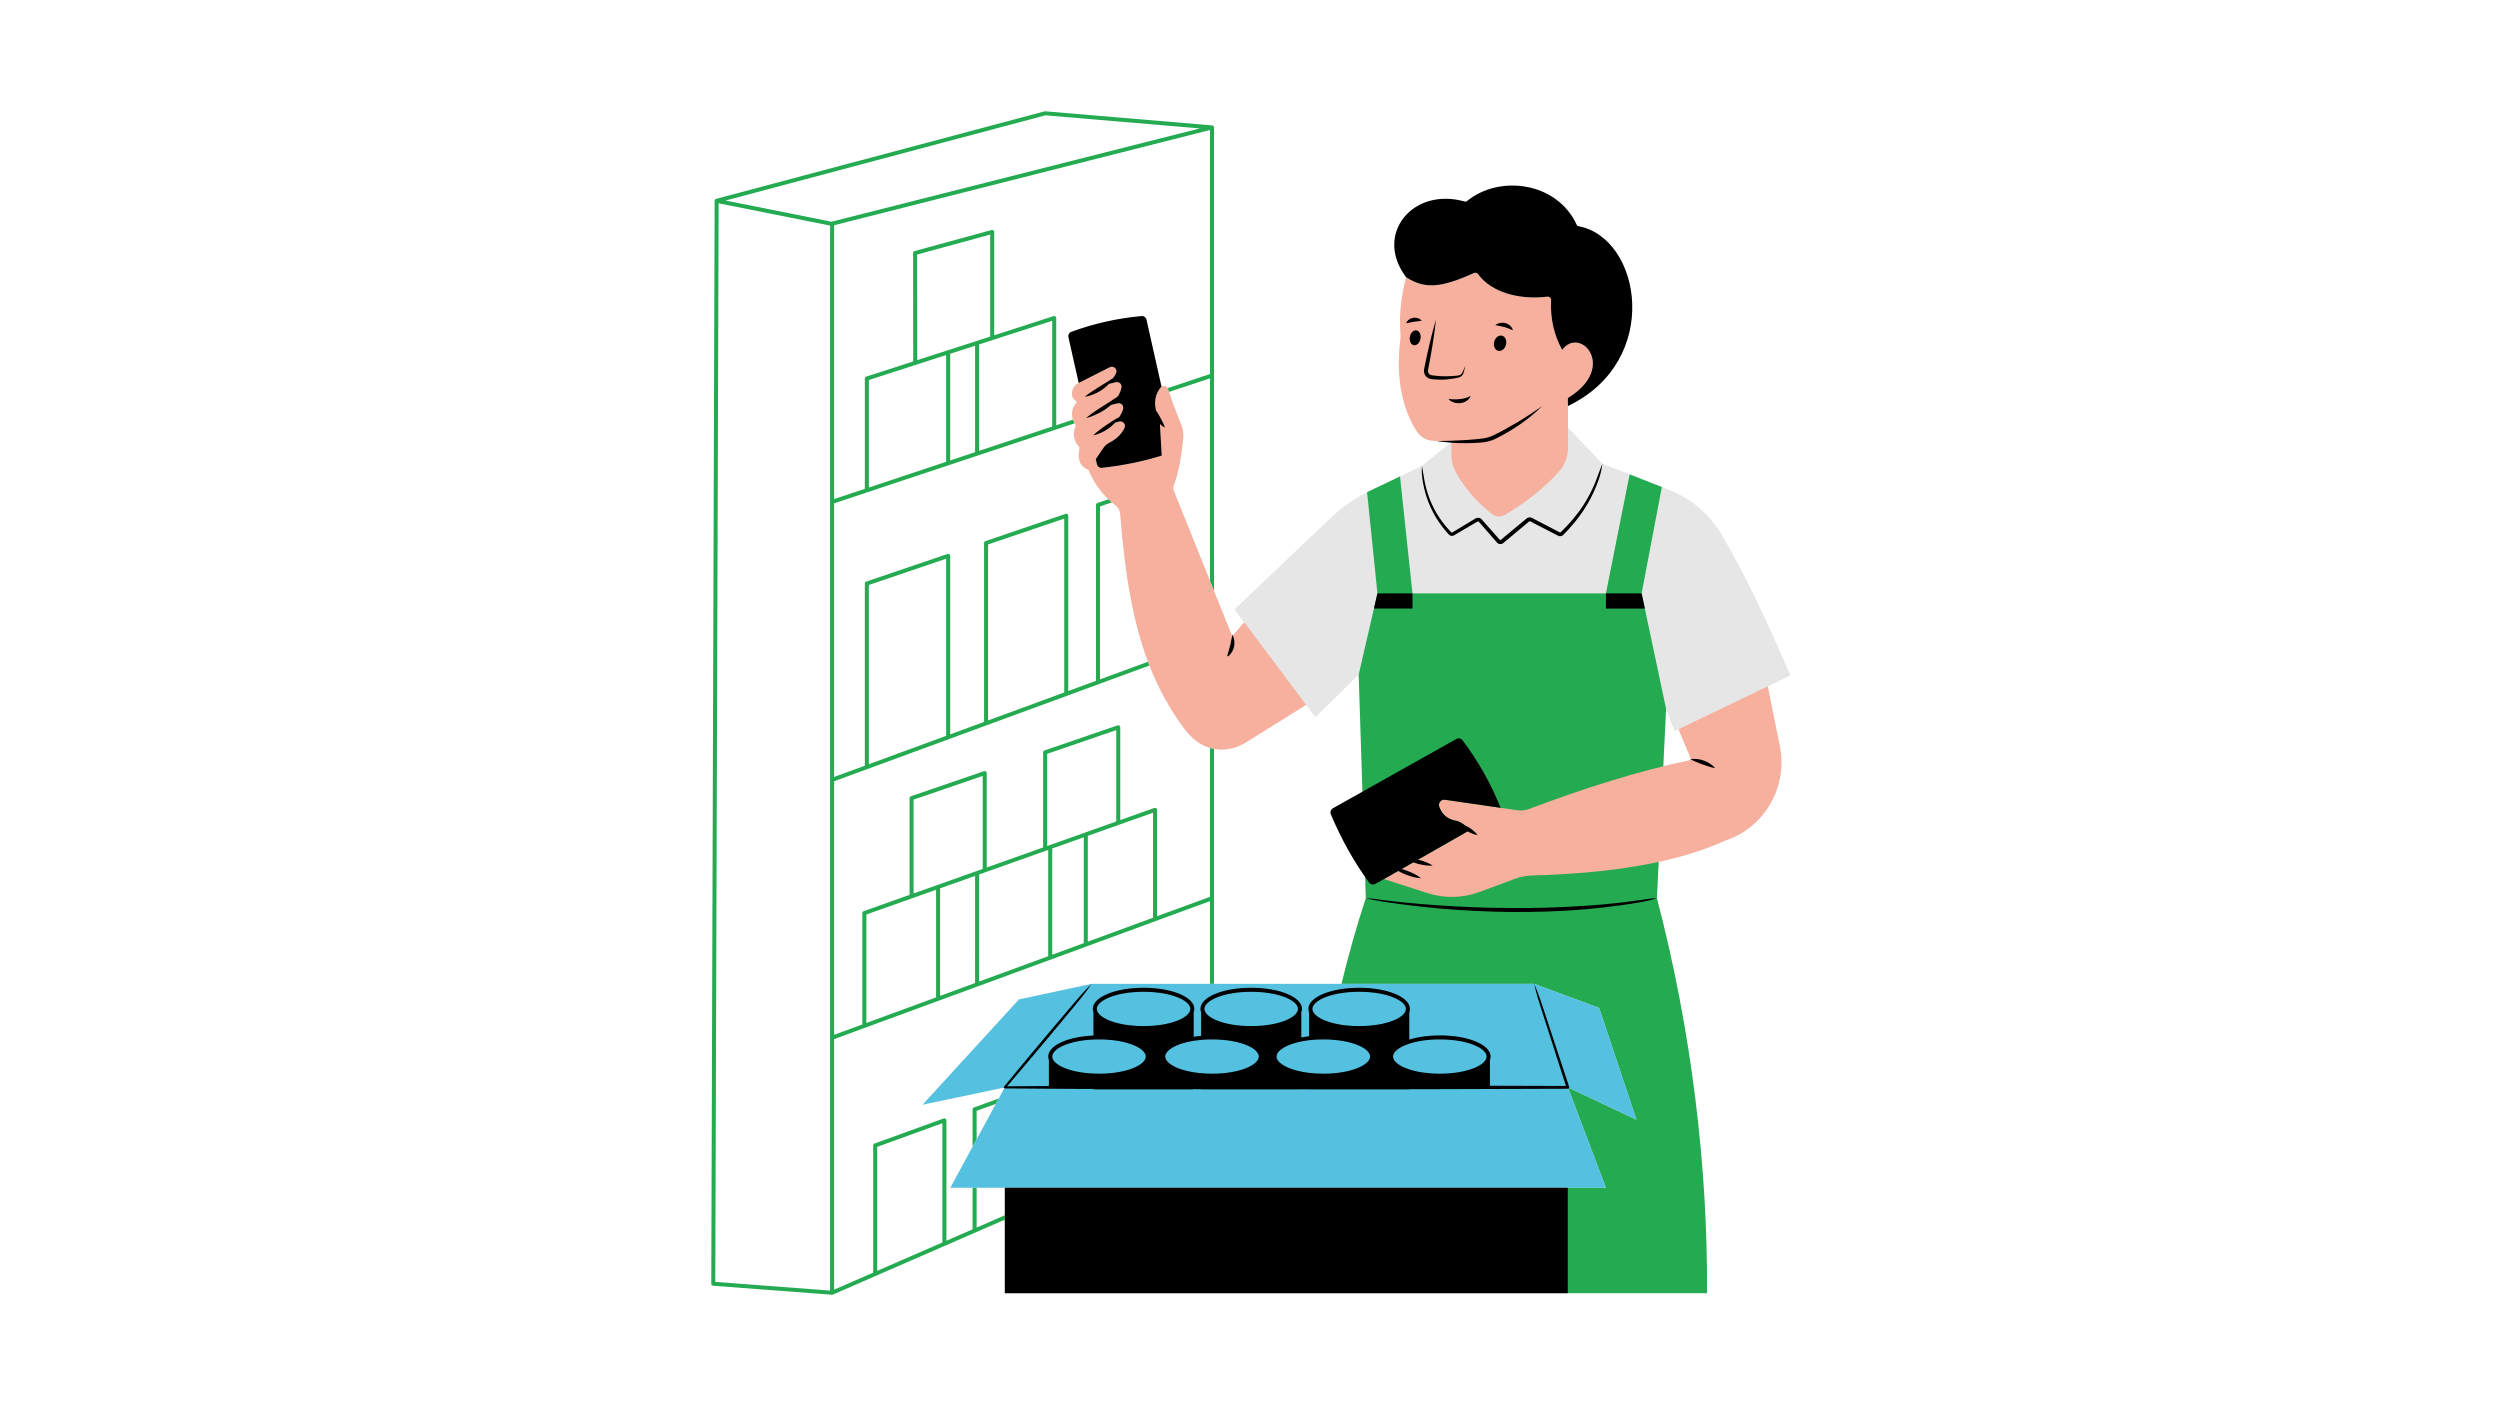
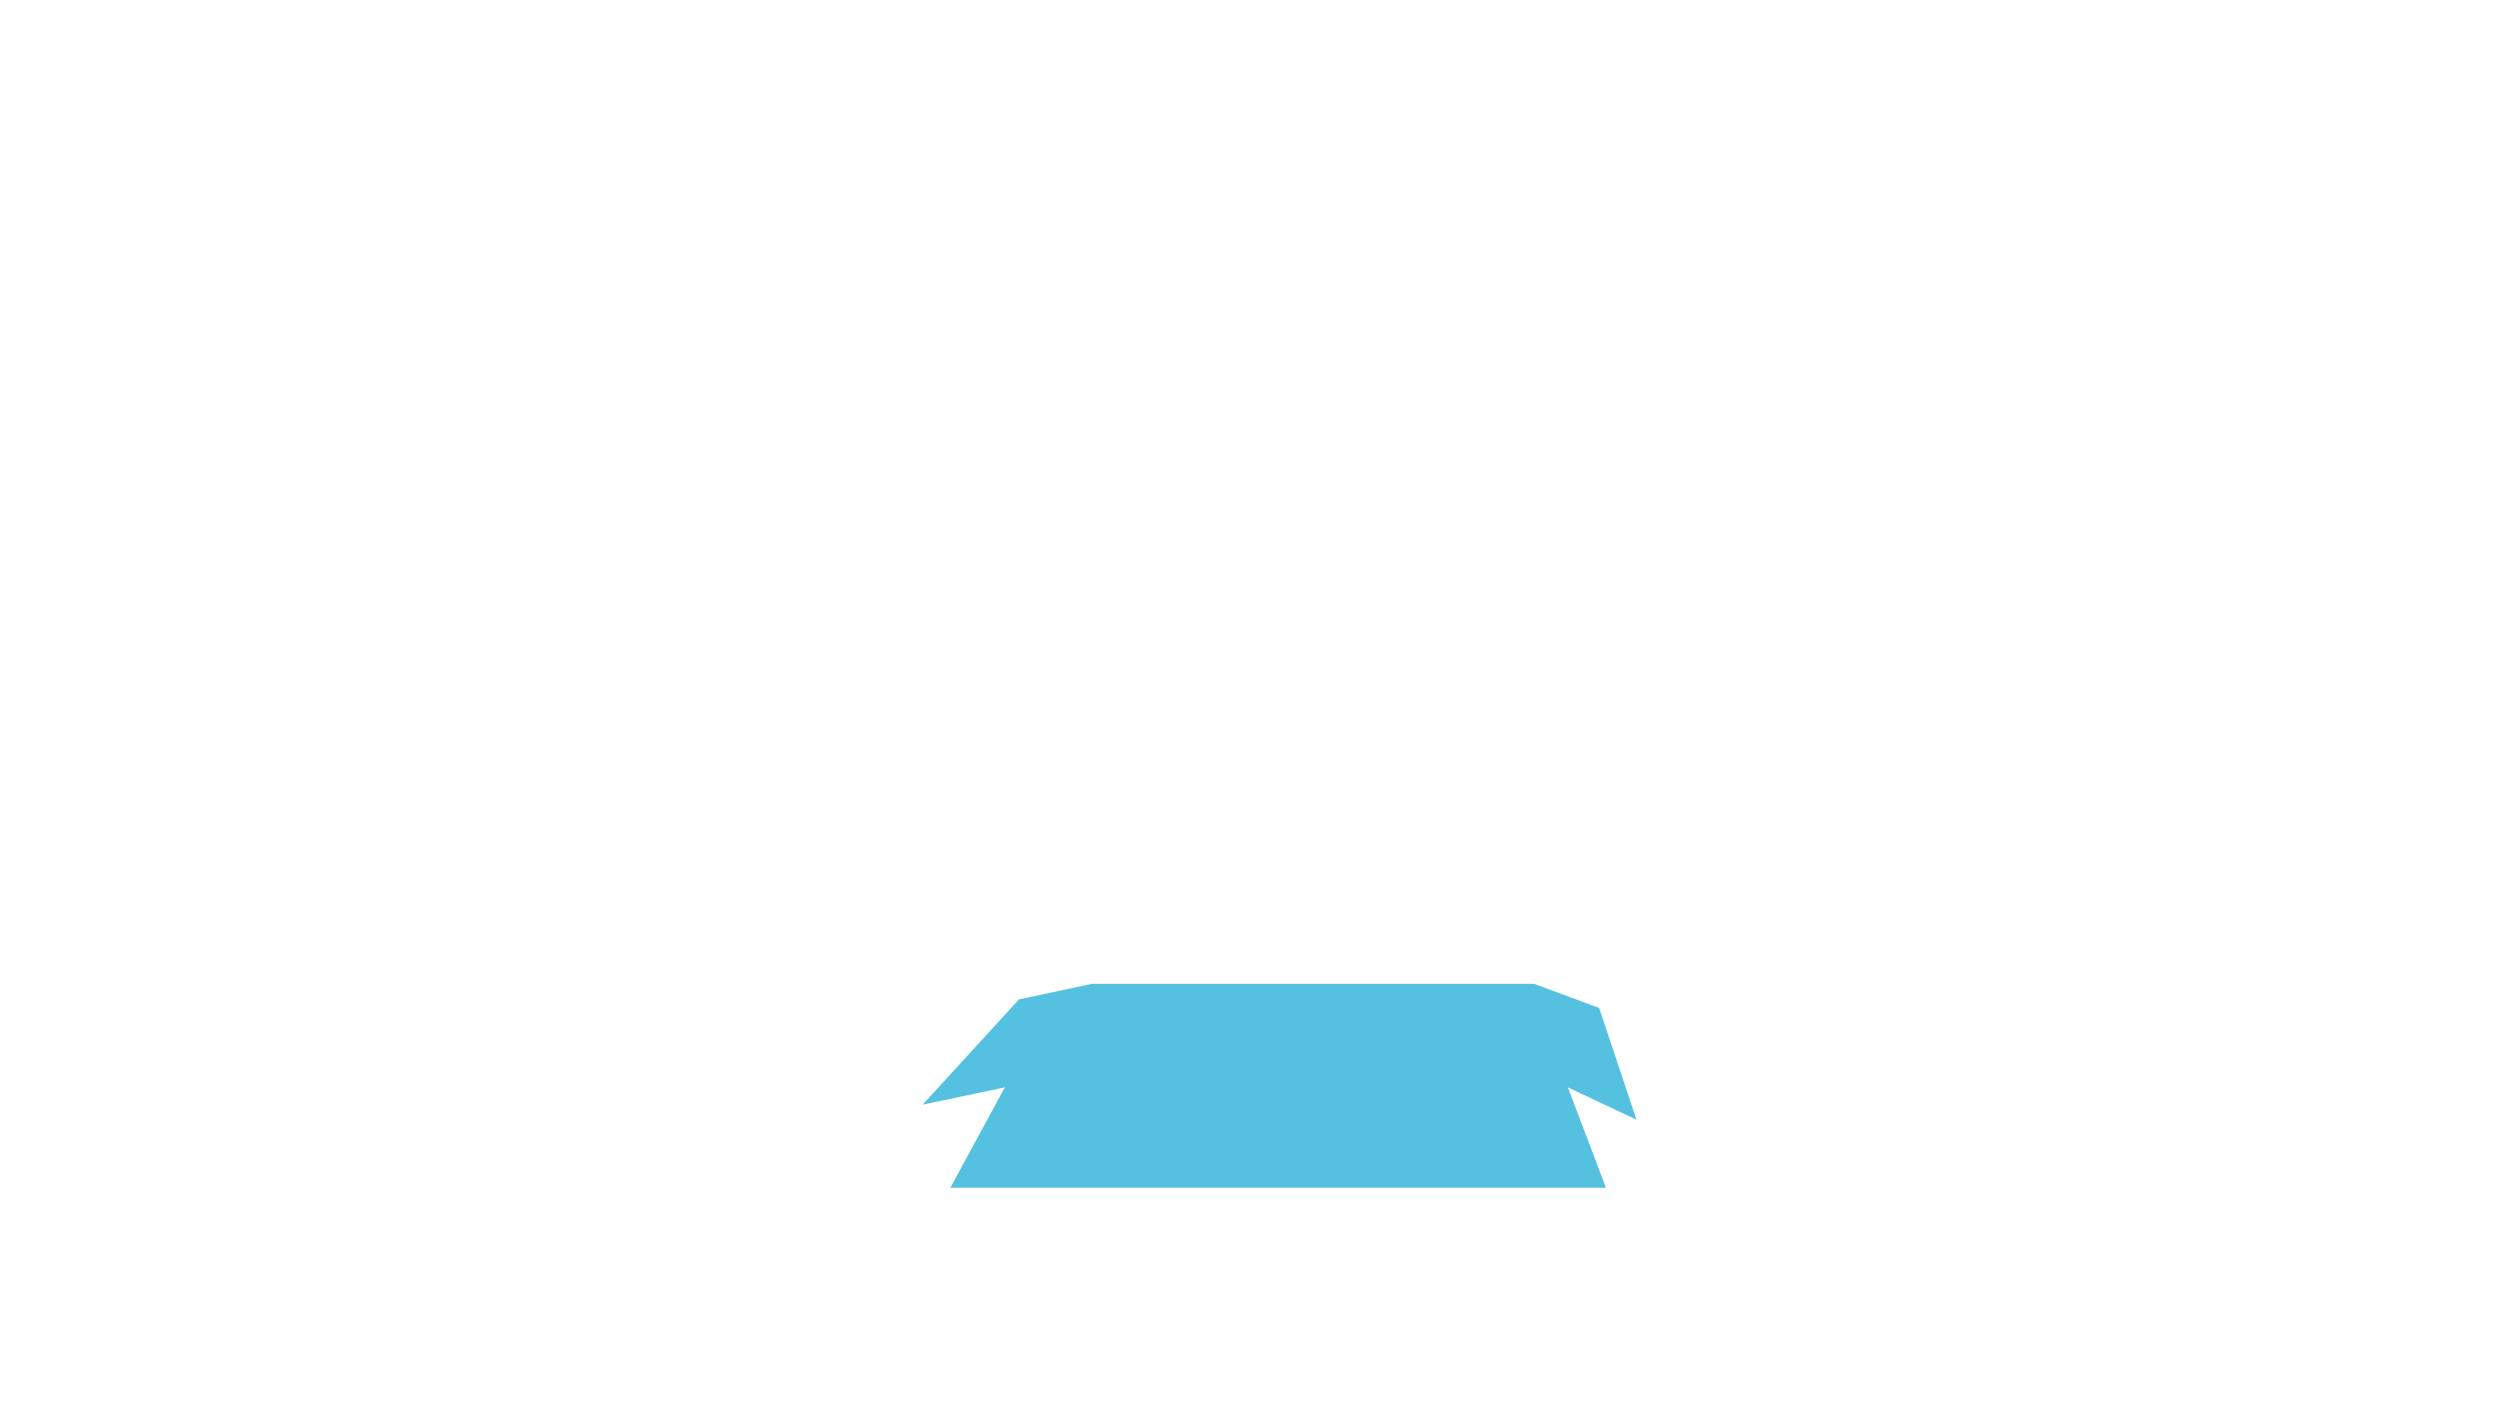
<svg xmlns="http://www.w3.org/2000/svg" width="1920" zoomAndPan="magnify" viewBox="0 0 1440 810" height="1080" preserveAspectRatio="xMidYMid meet" version="1.0">
  <defs>
    <clipPath id="c7880c9d97">
      <path d="M 531 108 L 1031.438 108 L 1031.438 745 L 531 745 Z M 531 108 " clip-rule="nonzero" />
    </clipPath>
    <clipPath id="7a643438f9">
-       <path d="M 409.688 64 L 984 64 L 984 746 L 409.688 746 Z M 409.688 64 " clip-rule="nonzero" />
-     </clipPath>
+       </clipPath>
  </defs>
  <g clip-path="url(#c7880c9d97)">
-     <path fill="#e6e6e6" d="M 1018.207 395.34 L 1031.281 389.059 C 1021.902 367.094 1012.312 346.133 1002.301 327.102 C 998.812 320.465 995.27 314.059 991.668 307.934 C 989.898 304.918 987.875 302.082 985.641 299.441 C 979.25 291.895 971.074 285.98 961.758 282.316 L 957.223 280.527 L 939.82 273.684 L 931.922 270.578 L 922.957 267.055 L 903.156 246.273 L 903.156 246.281 L 903.148 246.277 L 903.121 233.754 L 903.219 233.836 C 955.18 204.93 944.629 138 908.371 131.523 C 908.027 131.457 907.75 131.25 907.602 130.934 C 896.262 105.902 863.504 101.57 844.867 117.02 C 844.605 117.238 844.25 117.32 843.918 117.227 C 813.707 108.484 793.34 137.598 809.945 159.668 C 807.168 170.418 806.711 181.008 807.59 191.605 C 807.699 192.969 807.688 194.34 807.508 195.703 C 805.156 214.465 806.855 232.246 816.367 247.133 C 818.32 250.199 821.578 252.203 825.18 252.547 C 826.238 252.645 832.98 254.742 835.492 254.949 L 819.039 268.371 L 807.441 273.922 L 806.41 274.41 L 787.43 283.484 L 787.441 283.523 C 786.504 283.996 785.578 284.484 784.66 284.988 C 784.629 285.004 784.602 285.02 784.57 285.035 C 783.699 285.52 782.836 286.012 781.98 286.523 C 781.863 286.59 781.75 286.66 781.637 286.73 C 780.863 287.195 780.098 287.668 779.344 288.156 C 779.121 288.301 778.902 288.449 778.68 288.594 C 778.031 289.023 777.383 289.457 776.742 289.902 C 776.391 290.148 776.047 290.402 775.699 290.652 C 775.191 291.02 774.68 291.383 774.176 291.762 C 773.664 292.148 773.16 292.547 772.656 292.945 C 772.32 293.211 771.98 293.469 771.648 293.738 C 770.883 294.363 770.129 295.004 769.383 295.652 C 769.312 295.715 769.238 295.773 769.164 295.84 C 768.316 296.582 767.48 297.344 766.66 298.121 L 737.613 325.734 L 711 351.027 L 714.246 355.348 L 716.602 358.488 L 710.816 365.309 C 710.566 365.582 710.211 365.691 709.879 365.625 C 709.59 365.57 709.289 365.375 709.152 365.047 L 699.281 340.457 L 699.281 338.238 C 698.461 336.586 697.68 334.918 696.961 333.223 L 696.961 334.656 L 676.066 282.633 C 675.875 282.121 675.766 281.586 675.766 281.051 C 675.766 280.516 675.875 279.992 676.066 279.496 C 679.078 272.09 680.727 260.887 681.512 252.406 C 681.758 249.863 681.398 247.305 680.48 244.93 L 675.559 232.324 L 673.316 225.754 L 674.199 225.461 C 673.789 224.996 673.414 224.504 673.125 223.953 C 673.039 223.785 672.98 223.613 672.914 223.441 L 672.535 223.57 C 671.848 222.289 670.184 221.918 669.031 222.742 L 660.355 184.066 C 660.082 182.816 658.898 181.949 657.594 182.059 C 643.684 183.297 630.16 186.332 617.031 191.156 C 615.824 191.598 615.121 192.891 615.41 194.152 L 621.336 220.602 L 621.02 220.766 C 619.508 221.52 618.34 222.84 617.855 224.449 C 617.004 227.348 617.609 229.547 619.797 230.965 C 620.152 231.184 620.234 231.652 619.973 231.969 C 617.539 235.086 616.855 238.316 618.051 241.699 L 617.328 241.941 C 617.816 242.488 618.152 243.199 618.258 244.074 L 619.039 243.816 C 619.203 244.105 619.395 244.418 619.602 244.723 C 619.738 244.93 619.738 245.191 619.629 245.41 C 617.582 249.285 618.504 254.246 621.652 257.531 C 621.801 257.711 621.871 257.93 621.816 258.137 C 620.578 263.898 621.691 268.75 626.941 270.59 C 629.648 277.094 633.484 282.77 638.488 287.566 L 636.379 288.289 C 637.184 288.77 637.918 289.352 638.523 290.027 L 640.469 289.367 C 641.168 290 641.926 290.629 642.68 291.207 C 644.18 292.391 645.102 294.191 645.25 296.086 C 647.836 329.309 652.207 357.004 661.266 381.156 L 659.316 381.871 C 659.617 382.586 659.898 383.305 660.152 384.039 L 662.09 383.328 C 667.242 396.496 673.828 408.617 682.363 419.984 C 686.129 424.988 691.023 429.113 696.961 430.801 L 696.961 431.82 C 697.727 432.137 698.5 432.434 699.281 432.711 L 699.281 431.352 C 699.379 431.367 699.477 431.379 699.559 431.395 C 705.758 432.398 712.105 431.062 717.414 427.75 L 752.309 405.996 L 755.031 409.621 L 757.672 413.141 L 757.676 413.137 L 782.605 388.609 L 785.535 456.617 L 768.723 465.617 C 767.484 466.305 766.949 467.844 767.5 469.164 C 772.969 482.125 779.254 493.91 786.992 504.949 L 786.699 517.383 C 781.477 533.301 776.82 549.82 772.695 566.699 L 628.758 566.699 C 628.758 566.699 628.758 566.699 628.742 566.715 L 586.918 575.676 L 531.414 636.305 L 578.203 626.438 C 578.23 626.613 578.34 626.754 578.492 626.848 L 575.301 632.719 L 573.625 635.824 L 562.535 656.262 L 560.211 660.539 L 547.398 684.137 L 578.766 684.137 L 578.766 702.527 L 579.633 744.23 L 982.234 743.988 C 982.742 671.512 974.281 593.16 954.363 517.383 C 954.375 517.383 954.375 517.367 954.375 517.367 C 954.375 517.367 954.375 517.367 954.363 517.367 L 955.379 496.434 C 969.289 493.426 982.129 489.426 993.633 484.203 C 993.824 484.148 994.004 484.078 994.195 483.996 C 1016.738 476.355 1029.863 452.879 1025.137 429.539 Z M 972.945 437.992 C 968.039 439.008 963.062 440.148 958.047 441.371 L 959.656 408.262 L 964.535 421.141 L 966.828 420.039 L 973.73 436.52 C 973.992 437.152 973.621 437.855 972.945 437.992 Z M 972.945 437.992 " fill-opacity="1" fill-rule="nonzero" />
-   </g>
+     </g>
  <g clip-path="url(#7a643438f9)">
    <path fill="#24aa50" d="M 793.402 341.789 L 787.434 283.488 L 806.406 274.414 L 813.582 341.789 Z M 957.219 280.527 L 938.664 273.234 L 925.02 341.789 L 945.578 341.789 Z M 903.094 744.898 L 983.238 744.898 C 983.75 672.422 974.281 593.16 954.371 517.383 L 959.652 408.258 L 945.582 341.793 L 793.395 341.793 L 782.609 388.605 L 786.699 517.383 C 781.477 533.297 776.812 549.816 772.691 566.707 L 883.691 566.707 L 921.098 580.559 L 942.625 644.977 L 903.094 626.32 L 925.02 684.137 L 903.094 684.137 Z M 560.207 639.012 L 560.207 660.535 L 562.531 656.258 L 562.531 639.832 L 573.625 635.82 L 575.297 632.719 L 560.965 637.91 C 560.516 638.082 560.207 638.516 560.207 639.012 Z M 699.254 73.266 C 699.254 73.309 699.281 73.348 699.281 73.391 L 699.281 340.457 L 696.961 334.668 L 696.961 217.906 L 673.316 225.754 L 672.672 223.914 C 672.633 223.789 672.59 223.68 672.535 223.57 L 696.961 215.445 L 696.961 74.887 L 480.449 129.73 L 480.449 287.457 L 498.137 281.574 L 498.137 218.031 C 498.137 217.508 498.469 217.082 498.949 216.93 L 526 208.188 L 525.93 145.73 C 525.918 145.207 526.273 144.754 526.781 144.617 L 571.191 132.465 C 571.535 132.371 571.922 132.453 572.195 132.672 C 572.5 132.895 572.664 133.223 572.664 133.578 L 572.664 193.125 L 606.859 182.074 C 607.219 181.949 607.602 182.004 607.906 182.223 C 608.207 182.445 608.387 182.801 608.387 183.172 L 608.387 244.93 L 618.051 241.699 C 618.297 242.398 618.625 243.102 619.039 243.816 L 607.672 247.594 L 499.801 283.469 C 499.758 283.496 499.703 283.496 499.648 283.523 L 480.449 289.914 L 480.449 447.531 L 498.137 441.027 L 498.137 336.098 C 498.137 335.605 498.453 335.164 498.934 335 L 545.766 319.098 C 546.121 318.973 546.508 319.027 546.824 319.246 C 547.109 319.469 547.305 319.824 547.305 320.195 L 547.305 422.98 L 566.82 415.82 L 566.82 312.773 C 566.82 312.266 567.137 311.824 567.617 311.676 L 613.789 295.965 C 614.145 295.84 614.531 295.91 614.848 296.129 C 615.137 296.348 615.328 296.691 615.328 297.078 L 615.328 398.008 L 631.301 392.152 L 631.301 290.852 C 631.301 290.355 631.617 289.914 632.098 289.75 L 638.488 287.566 C 639.133 288.184 639.781 288.789 640.469 289.367 L 633.621 291.688 L 633.621 391.301 L 661.266 381.156 C 661.539 381.883 661.801 382.613 662.09 383.328 L 480.449 450.004 L 480.449 596.047 L 496.707 590.082 L 496.707 525.934 C 496.707 525.438 497.012 525.012 497.477 524.832 L 523.91 515.445 L 523.91 459.734 C 523.91 459.242 524.227 458.789 524.707 458.637 L 566.82 444.191 C 567.18 444.066 567.562 444.137 567.879 444.34 C 568.168 444.562 568.359 444.918 568.359 445.289 L 568.359 499.652 L 600.84 488.121 L 600.84 433.359 C 600.84 432.863 601.145 432.41 601.625 432.258 L 643.754 417.812 C 644.098 417.691 644.496 417.758 644.797 417.98 C 645.102 418.184 645.277 418.543 645.277 418.914 L 645.277 472.355 L 664.934 465.359 C 665.293 465.246 665.676 465.301 665.977 465.508 C 666.293 465.73 666.473 466.086 666.473 466.457 L 666.473 527.746 L 696.961 516.559 L 696.961 430.801 C 697.703 431.023 698.457 431.188 699.242 431.324 C 699.254 431.324 699.27 431.324 699.281 431.352 L 699.281 566.699 L 696.961 566.699 L 696.961 519.047 L 665.785 530.48 C 665.773 530.496 665.746 530.496 665.73 530.508 L 625.91 545.121 C 625.883 545.133 625.855 545.133 625.844 545.148 L 563.277 568.117 C 563.262 568.117 563.262 568.117 563.246 568.117 L 480.449 598.52 L 480.449 742.844 L 502.961 733.027 L 502.961 659.766 C 502.961 659.258 503.277 658.832 503.719 658.668 L 543.566 644.234 C 543.922 644.098 544.32 644.152 544.637 644.375 C 544.941 644.594 545.133 644.949 545.133 645.32 L 545.133 714.652 L 560.211 708.082 L 560.211 684.137 L 562.535 684.137 L 562.535 707.078 L 578.766 699.984 L 578.766 702.527 L 544.652 717.387 C 544.512 717.496 544.348 717.566 544.184 717.594 L 504.586 734.844 C 504.586 734.855 504.57 734.855 504.559 734.855 L 479.746 745.676 L 479.734 745.676 C 479.652 745.715 479.566 745.715 479.473 745.73 C 479.402 745.758 479.348 745.785 479.281 745.785 C 479.266 745.785 479.254 745.785 479.238 745.77 L 479.195 745.77 L 410.762 740.602 C 410.156 740.562 409.676 740.066 409.688 739.449 L 411.625 115.656 C 411.625 115.629 411.641 115.602 411.641 115.574 C 411.641 115.477 411.668 115.383 411.707 115.285 C 411.723 115.23 411.738 115.176 411.766 115.133 C 411.82 115.023 411.902 114.93 411.984 114.832 C 412.012 114.816 412.023 114.777 412.051 114.75 C 412.066 114.75 412.066 114.75 412.066 114.75 C 412.191 114.652 412.328 114.57 412.48 114.543 L 601.707 64.141 C 601.832 64.113 601.969 64.098 602.09 64.113 L 698.211 72.234 C 698.25 72.234 698.266 72.25 698.293 72.25 C 698.363 72.262 698.418 72.277 698.484 72.316 C 698.582 72.348 698.68 72.387 698.773 72.457 C 698.789 72.469 698.816 72.469 698.844 72.484 C 698.855 72.496 698.871 72.523 698.883 72.539 C 698.98 72.621 699.051 72.719 699.105 72.812 C 699.133 72.855 699.16 72.895 699.172 72.949 C 699.227 73.047 699.242 73.145 699.254 73.266 Z M 505.285 732.012 L 542.809 715.656 L 542.809 646.973 L 505.285 660.578 Z M 561.652 504.516 L 541.504 511.664 L 541.504 573.629 L 561.641 566.219 Z M 624.262 482.266 L 606.09 488.723 L 606.09 549.918 L 624.262 543.25 Z M 626.586 481.438 L 626.586 542.398 L 664.148 528.598 L 664.148 468.105 L 644.523 475.074 C 644.523 475.074 644.523 475.09 644.508 475.09 Z M 603.164 487.309 L 625.031 479.543 L 625.047 479.527 L 642.957 473.164 L 642.957 420.551 L 603.164 434.199 Z M 563.977 503.68 L 563.977 565.367 L 603.77 550.77 L 603.77 489.551 L 567.633 502.387 C 567.617 502.402 567.59 502.402 567.578 502.414 Z M 526.234 514.621 L 526.316 514.594 L 539.949 509.742 L 539.965 509.742 L 562.367 501.797 C 562.395 501.781 562.41 501.781 562.422 501.754 L 566.039 500.488 L 566.039 446.926 L 526.234 460.574 Z M 499.031 589.227 L 539.18 574.48 L 539.18 512.504 L 525.461 517.367 L 499.031 526.758 Z M 569.145 414.969 L 613.004 398.859 L 613.004 298.699 L 569.145 313.598 Z M 500.461 440.176 L 544.969 423.848 L 544.969 321.816 L 500.461 336.938 Z M 561.652 199.129 L 547.305 203.75 L 547.305 265.23 L 561.652 260.445 Z M 563.977 198.387 L 563.977 259.691 L 606.062 245.684 L 606.062 184.766 L 571.961 195.789 C 571.922 195.805 571.895 195.832 571.852 195.844 Z M 528.254 146.609 L 528.336 207.418 L 545.777 201.797 C 545.793 201.781 545.805 201.797 545.82 201.781 L 562.383 196.449 C 562.41 196.438 562.422 196.422 562.449 196.422 L 570.34 193.867 L 570.34 135.121 Z M 500.473 280.805 L 544.969 266 L 544.969 204.504 L 527.703 210.07 L 500.473 218.883 Z M 478.125 129.938 L 413.938 117.086 L 412.012 738.375 L 478.125 743.363 Z M 691.117 73.969 L 602.105 66.434 L 417.906 115.504 L 478.922 127.723 C 478.949 127.711 478.965 127.695 478.992 127.695 Z M 691.117 73.969 " fill-opacity="1" fill-rule="nonzero" />
  </g>
  <path fill="#55c1e1" d="M 903.094 626.32 L 925.02 684.137 L 547.406 684.137 L 560.207 660.535 L 562.531 656.258 L 573.625 635.82 L 575.297 632.719 L 578.77 626.32 L 531.414 636.301 L 586.922 575.68 L 628.762 566.707 L 883.691 566.707 L 921.098 580.559 L 942.625 644.977 Z M 903.094 626.32 " fill-opacity="1" fill-rule="nonzero" />
-   <path fill="#f6b09d" d="M 806.566 195.801 C 806.738 194.438 806.754 193.074 806.645 191.711 C 805.762 181.113 807.172 170.418 809.945 159.664 C 820.465 166.469 829.609 166.035 848.98 157.262 C 849.816 156.891 850.824 157.109 851.352 157.852 C 858.992 168.527 875.355 172.82 891.207 170.867 C 892.445 170.715 893.5 171.691 893.438 172.945 C 892.863 183.453 895.234 193.262 899.824 201.504 C 910.207 187.449 931.992 211.625 903.109 229.258 L 903.125 233.754 L 903.156 246.273 L 903.184 258.098 C 903.199 263.07 901.371 267.859 898.055 271.562 C 888.883 281.824 878.145 289.805 866.629 296.668 C 864.43 297.984 861.641 297.816 859.609 296.234 C 850.469 289.074 843.387 280.891 838.363 271.656 C 836.801 268.789 836.039 265.551 836.039 262.281 L 836.039 254.504 L 836.07 254.488 C 832.383 254.426 828.664 254.207 824.836 253.852 C 821.227 253.512 817.973 251.496 816.02 248.426 C 806.504 233.551 804.211 214.566 806.566 195.801 Z M 710.812 365.301 C 710.566 365.578 710.211 365.688 709.883 365.625 C 709.59 365.562 709.297 365.379 709.156 365.055 L 699.285 340.461 L 696.961 334.664 L 676.07 282.629 C 675.871 282.117 675.762 281.59 675.762 281.047 C 675.762 280.52 675.871 279.992 676.07 279.496 C 679.078 272.09 680.719 260.887 681.512 252.41 C 681.758 249.867 681.402 247.312 680.473 244.926 L 675.559 232.328 L 673.312 225.758 L 672.68 223.914 C 672.633 223.789 672.586 223.68 672.539 223.57 C 671.855 222.285 670.184 221.914 669.035 222.75 C 668.883 222.844 668.742 222.969 668.602 223.121 C 668.059 223.758 667.52 224.516 667.039 225.414 C 666.852 225.758 666.664 226.098 666.496 226.484 C 666.277 226.98 666.078 227.508 665.922 228.066 C 665.891 228.113 665.875 228.172 665.859 228.234 C 665.223 230.453 665.055 233.195 665.875 236.465 C 666.293 238.152 666.977 239.98 667.984 241.949 L 668.105 244.164 L 669.16 262.406 C 658.141 265.859 646.613 268.168 634.664 269.473 C 633.348 269.609 632.141 268.742 631.844 267.457 L 631.164 264.434 L 635.688 257.832 C 636.508 256.641 637.625 255.68 638.926 255.012 C 643.918 252.52 646.426 249.203 647.715 246.508 C 648.676 244.461 646.801 242.215 644.598 242.816 L 642.32 243.438 L 640.801 243.855 C 640.695 243.887 640.664 243.746 640.738 243.699 C 642.414 242.754 643.684 241.547 644.645 240.246 C 644.926 239.875 645.172 239.484 645.406 239.098 C 646.086 237.953 646.566 236.773 646.891 235.691 C 646.969 235.426 647 235.18 647 234.945 C 647 234.805 646.984 234.668 646.969 234.527 C 646.969 234.512 646.969 234.48 646.953 234.465 C 646.938 234.34 646.906 234.234 646.875 234.125 C 646.844 233.984 646.785 233.844 646.707 233.707 C 646.598 233.488 646.457 233.289 646.289 233.102 C 646.086 232.883 645.855 232.715 645.605 232.59 C 645.59 232.559 645.559 232.559 645.543 232.543 C 645.465 232.496 645.391 232.465 645.312 232.449 C 645.203 232.402 645.094 232.375 645 232.344 C 644.551 232.219 644.07 232.219 643.574 232.375 L 639.918 233.258 L 639.902 233.273 L 639.113 233.457 C 639.02 233.488 638.973 233.363 639.051 233.305 C 641.164 231.805 642.66 230.125 643.746 228.457 C 643.758 228.449 643.766 228.445 643.777 228.438 C 643.918 228.219 644.07 227.988 644.195 227.77 C 644.461 227.32 644.691 226.871 644.91 226.422 C 645 226.207 645.094 225.988 645.188 225.773 C 645.281 225.555 645.359 225.34 645.438 225.121 C 645.668 224.484 645.855 223.883 645.977 223.293 C 646.379 221.387 644.66 219.711 642.77 220.164 L 638.742 221.105 L 636.988 221.527 C 636.898 221.543 636.852 221.418 636.945 221.371 C 638.711 220.27 640.027 219.078 640.988 217.898 C 641.855 216.863 642.477 215.824 642.895 214.848 C 643.84 212.617 641.391 210.43 639.207 211.531 L 621.34 220.598 L 621.012 220.766 C 619.512 221.527 618.332 222.844 617.852 224.453 C 617 227.352 617.605 229.555 619.789 230.965 C 620.145 231.18 620.238 231.645 619.977 231.969 C 617.543 235.086 616.859 238.324 618.055 241.703 C 618.301 242.398 618.625 243.098 619.047 243.809 C 619.199 244.105 619.402 244.414 619.602 244.723 C 619.742 244.926 619.742 245.188 619.633 245.406 C 617.59 249.281 618.504 254.254 621.648 257.539 C 621.805 257.711 621.867 257.926 621.82 258.145 C 620.578 263.895 621.695 268.742 626.949 270.586 C 629.645 277.094 633.488 282.766 638.492 287.57 C 639.129 288.191 639.781 288.797 640.461 289.367 C 641.176 290.004 641.918 290.625 642.676 291.211 C 644.18 292.391 645.094 294.188 645.25 296.094 C 647.836 329.301 652.207 357.012 661.258 381.152 C 661.535 381.883 661.801 382.609 662.094 383.324 C 667.238 396.496 673.824 408.613 682.363 419.988 C 686.129 424.992 691.027 429.113 696.961 430.805 C 697.703 431.02 698.465 431.191 699.238 431.332 C 699.254 431.332 699.27 431.332 699.285 431.348 C 699.379 431.363 699.473 431.375 699.562 431.391 C 705.762 432.398 712.102 431.066 717.414 427.75 L 752.312 405.992 L 716.688 358.391 Z M 1025.141 429.535 L 1018.215 395.332 L 966.828 420.035 L 973.723 436.523 C 973.988 437.156 973.617 437.855 972.949 437.996 C 943.691 444.055 912.684 453.926 880.668 465.98 C 878.562 466.77 876.285 467.035 874.066 466.707 L 864.352 465.297 L 832.305 460.648 C 830.09 460.324 828.246 462.461 828.988 464.586 C 830.074 467.777 832.57 471.637 838.254 472.66 C 840.07 472.984 841.742 473.836 843.199 474.969 L 846.996 477.93 L 797.176 506.332 L 822.141 514.406 C 831.965 517.566 842.578 517.352 852.25 513.754 L 872.641 506.195 C 875.836 505.016 879.195 504.379 882.605 504.289 C 925.562 503.047 963.992 497.656 993.637 484.203 C 993.824 484.141 994.008 484.082 994.195 484.004 C 1016.742 476.348 1029.867 452.871 1025.141 429.535 Z M 1025.141 429.535 " fill-opacity="1" fill-rule="nonzero" />
-   <path fill="#000000" d="M 809.945 159.664 C 791.195 135.102 813.664 107.395 843.883 116.137 C 844.207 116.23 844.562 116.152 844.828 115.934 C 863.469 100.484 896.926 104.637 908.27 129.664 C 908.406 129.973 908.688 130.191 909.027 130.254 C 945.289 136.73 957.703 207.719 903.215 233.832 L 903.125 233.754 L 903.109 229.258 C 931.992 211.625 910.207 187.449 899.824 201.504 C 895.234 193.262 892.863 183.453 893.438 172.945 C 893.5 171.691 892.445 170.715 891.207 170.867 C 875.355 172.82 858.992 168.527 851.352 157.852 C 850.824 157.109 849.816 156.891 848.98 157.262 C 829.609 166.035 820.465 166.469 809.945 159.664 Z M 862.938 202.055 C 864.812 202.535 866.836 200.977 867.449 198.578 C 868.062 196.176 867.039 193.84 865.164 193.359 C 863.285 192.879 861.266 194.434 860.652 196.836 C 860.035 199.238 861.059 201.574 862.938 202.055 Z M 812.078 194.027 C 811.66 196.387 812.691 198.543 814.387 198.844 C 816.078 199.145 817.793 197.477 818.211 195.117 C 818.633 192.762 817.598 190.605 815.906 190.305 C 814.211 190 812.5 191.668 812.078 194.027 Z M 827.125 184.09 C 824.324 193.512 822.215 203.07 820.277 212.664 C 819.922 214.188 820.465 215.988 821.648 217.066 C 822.227 217.621 822.957 218.016 823.727 218.223 C 823.914 218.273 824.121 218.305 824.305 218.34 L 824.77 218.398 C 825.078 218.441 825.391 218.477 825.703 218.5 C 828.195 218.73 830.715 218.789 833.199 218.559 C 835.719 218.34 838.062 217.992 840.609 217.328 C 841.941 216.836 842.906 215.578 843.137 214.32 C 843.461 213.141 843.758 211.949 844.035 210.75 C 842.863 212.82 842.535 215.852 840.262 216.242 C 839.23 216.418 837.891 216.508 836.727 216.594 C 835.516 216.668 834.316 216.742 833.113 216.75 C 830.711 216.758 828.324 216.66 825.957 216.316 L 825.07 216.188 L 824.625 216.125 L 824.305 216.055 C 823.898 215.934 823.52 215.727 823.219 215.43 C 822.613 214.824 822.352 213.988 822.555 213.117 C 824.422 203.508 826.117 193.867 827.125 184.09 Z M 837.691 230.023 C 836.605 229.996 835.516 229.922 834.277 229.773 C 835.051 230.766 836.188 231.414 837.371 231.801 C 838.562 232.203 839.844 232.324 841.102 232.199 C 842.359 232.07 843.621 231.684 844.699 230.98 C 845.781 230.297 846.695 229.285 847.055 228.074 C 844.875 229.234 842.965 229.668 840.863 229.891 C 839.828 230 838.777 230.027 837.691 230.023 Z M 866.543 188.367 C 867.32 188.578 868.07 188.852 868.867 189.168 L 871.438 190.285 C 870.957 188.262 869.203 186.688 867.16 186.129 C 866.137 185.852 865.066 185.812 864.062 186.023 C 863.059 186.219 862.113 186.625 861.324 187.316 C 862.344 187.562 863.25 187.684 864.109 187.832 C 864.965 187.996 865.766 188.152 866.543 188.367 Z M 816.711 183.27 C 815.871 182.977 814.941 182.902 814.043 183.039 C 812.242 183.328 810.57 184.469 809.961 186.207 C 810.883 186.066 811.633 185.875 812.348 185.719 C 813.066 185.574 813.727 185.441 814.398 185.336 C 815.07 185.227 815.746 185.156 816.484 185.062 C 817.219 184.984 818 184.918 818.91 184.738 C 818.324 184.016 817.555 183.551 816.711 183.27 Z M 852.438 252.754 C 849.711 253.074 846.969 253.266 844.227 253.469 C 838.734 253.812 833.215 253.988 827.664 254.047 C 833.152 254.887 838.715 255.316 844.285 255.277 C 847.074 255.285 849.859 255.141 852.641 254.941 C 855.457 254.793 858.395 254.113 861.035 252.922 C 866.102 250.422 870.891 247.648 875.492 244.469 C 880.094 241.32 884.41 237.762 888.336 233.832 C 883.824 237.074 879.211 240.09 874.508 242.941 C 869.805 245.754 864.945 248.445 860.074 250.809 C 857.676 251.922 855.141 252.531 852.438 252.754 Z M 819.824 278.988 C 820.508 282.488 821.492 285.934 822.789 289.266 C 825.375 295.938 829.273 302.102 834.102 307.402 L 834.547 307.906 C 834.789 308.164 835.105 308.383 835.445 308.512 C 836.121 308.777 836.926 308.703 837.547 308.332 L 839.836 306.992 L 844.402 304.305 L 848.973 301.617 L 850.684 300.609 L 850.957 300.449 C 851 300.426 851.043 300.406 851.086 300.391 C 851.258 300.332 851.457 300.34 851.629 300.414 C 851.715 300.449 851.789 300.5 851.855 300.562 L 852.23 300.988 L 859.191 308.984 L 860.934 310.984 L 861.801 311.984 L 862.238 312.484 C 862.441 312.73 862.793 313.02 863.145 313.168 C 863.863 313.5 864.727 313.473 865.426 313.098 C 865.594 313.012 865.785 312.875 865.895 312.781 L 866.148 312.57 L 866.66 312.148 L 868.707 310.465 L 876.836 303.656 L 880.781 300.359 C 880.926 300.27 881.102 300.238 881.266 300.266 C 881.379 300.293 881.363 300.277 881.57 300.383 L 882.156 300.688 L 884.512 301.902 L 893.938 306.754 L 896.293 307.969 L 897.484 308.582 C 898.172 308.934 899.004 308.938 899.695 308.613 C 899.867 308.531 900.035 308.434 900.184 308.312 C 900.258 308.258 900.336 308.184 900.395 308.129 L 900.512 308.012 L 900.98 307.531 L 901.918 306.574 C 902.551 305.945 903.152 305.285 903.754 304.621 C 908.59 299.363 912.773 293.492 916.102 287.18 C 917.766 284.023 919.215 280.758 920.445 277.414 C 921.672 274.07 922.617 270.613 922.957 267.059 C 921.637 270.371 920.508 273.684 919.227 276.949 C 917.941 280.211 916.445 283.387 914.742 286.441 C 911.34 292.559 907.117 298.203 902.27 303.238 C 901.672 303.871 901.066 304.504 900.434 305.105 L 899.496 306.023 L 899.027 306.48 L 898.914 306.598 C 898.887 306.617 898.887 306.621 898.871 306.629 C 898.852 306.648 898.824 306.66 898.797 306.676 C 898.688 306.727 898.547 306.723 898.449 306.668 L 897.285 306.062 L 894.934 304.836 L 885.535 299.934 L 883.184 298.707 L 882.598 298.398 C 882.414 298.293 881.984 298.109 881.66 298.062 C 880.957 297.934 880.211 298.074 879.602 298.453 C 879.254 298.68 879.125 298.82 878.953 298.953 L 878.441 299.375 L 877.422 300.223 L 875.379 301.914 L 867.219 308.68 L 865.191 310.387 L 864.684 310.812 L 864.43 311.023 C 864.371 311.074 864.379 311.062 864.352 311.082 C 864.273 311.125 864.164 311.137 864.078 311.098 C 864.023 311.066 864.02 311.078 863.938 310.988 L 863.5 310.492 L 862.621 309.5 L 860.859 307.516 L 853.824 299.586 L 853.605 299.34 L 853.496 299.215 L 853.312 299.027 C 853.059 298.789 852.758 298.594 852.434 298.461 C 851.789 298.195 851.047 298.18 850.387 298.414 C 850.223 298.473 850.062 298.547 849.914 298.633 L 849.617 298.812 L 849.047 299.152 L 847.914 299.836 L 843.371 302.566 L 838.828 305.301 L 836.559 306.672 C 836.422 306.758 836.262 306.781 836.109 306.73 C 836.035 306.703 835.977 306.668 835.914 306.609 L 835.469 306.129 C 830.656 301.098 826.723 295.211 824.039 288.762 C 822.688 285.543 821.641 282.191 820.887 278.77 C 820.129 275.344 819.746 271.867 819.035 268.371 C 818.68 271.934 819.145 275.496 819.824 278.988 Z M 925.02 350.543 L 947.434 350.543 L 945.578 341.805 L 925.02 341.805 Z M 813.582 341.789 L 793.367 341.789 L 791.418 350.531 L 813.582 350.531 Z M 933.484 519.918 C 930 520.27 926.523 520.668 923.035 520.98 L 912.562 521.773 C 898.59 522.715 884.578 523.152 870.57 523 C 856.562 522.996 842.555 522.438 828.574 521.469 C 821.582 521.008 814.598 520.414 807.625 519.695 C 804.137 519.344 800.66 518.887 797.176 518.492 C 793.699 518.043 790.234 517.512 786.703 517.375 C 793.531 519.137 800.531 519.879 807.48 520.895 C 814.449 521.801 821.434 522.582 828.434 523.234 C 842.438 524.48 856.492 525.129 870.555 525.324 C 884.617 525.375 898.691 524.965 912.715 523.793 L 923.211 522.75 C 926.707 522.352 930.191 521.871 933.68 521.438 C 940.621 520.332 947.645 519.59 954.375 517.375 C 950.82 517.477 947.363 518.02 943.902 518.559 C 940.43 519.008 936.965 519.508 933.484 519.918 Z M 984.918 439.852 C 983.832 439.137 982.66 438.57 981.441 438.121 C 980.223 437.68 978.957 437.355 977.656 437.211 C 976.363 437.055 975.043 437.047 973.727 437.34 C 974.902 438 976.059 438.492 977.207 438.961 C 978.352 439.449 979.496 439.879 980.645 440.305 C 981.797 440.723 982.949 441.133 984.145 441.492 C 985.336 441.867 986.551 442.215 987.887 442.422 C 987.031 441.375 986.012 440.555 984.918 439.852 Z M 621.34 220.598 L 639.207 211.531 C 641.391 210.43 643.84 212.617 642.895 214.848 C 642.477 215.824 641.855 216.863 640.988 217.898 C 639.531 218.754 638.199 219.637 636.852 220.504 L 632.82 223.027 C 631.488 223.883 630.141 224.719 628.793 225.617 C 627.445 226.5 626.098 227.398 624.793 228.5 C 626.484 228.297 628.078 227.832 629.613 227.227 C 631.164 226.641 632.652 225.879 634.062 224.996 C 635.473 224.113 636.805 223.09 637.98 221.898 C 638.246 221.648 638.492 221.387 638.742 221.105 L 642.77 220.164 C 644.66 219.711 646.379 221.387 645.977 223.293 C 645.855 223.883 645.668 224.484 645.438 225.121 C 645.375 225.34 645.297 225.555 645.188 225.773 C 645.109 225.988 645.016 226.207 644.91 226.422 C 644.707 226.871 644.477 227.32 644.195 227.77 C 644.062 228 643.895 228.227 643.746 228.457 C 640.703 230.523 637.754 232.363 634.742 234.277 C 633.18 235.27 631.629 236.262 630.094 237.348 C 628.559 238.402 627.027 239.5 625.602 240.805 C 627.477 240.371 629.258 239.688 630.977 238.914 C 632.715 238.152 634.387 237.254 635.984 236.23 C 637.363 235.348 638.664 234.371 639.902 233.273 L 639.918 233.258 L 643.574 232.375 C 644.07 232.219 644.551 232.219 645 232.344 C 645.109 232.359 645.219 232.391 645.312 232.449 C 645.406 232.48 645.512 232.527 645.605 232.59 C 645.855 232.715 646.086 232.883 646.289 233.102 C 646.457 233.289 646.598 233.488 646.707 233.707 C 646.738 233.77 646.754 233.844 646.785 233.906 C 646.816 233.984 646.844 234.047 646.875 234.125 C 646.906 234.234 646.938 234.34 646.953 234.465 C 646.984 234.621 647 234.773 647 234.945 C 647 235.18 646.969 235.426 646.891 235.691 C 646.566 236.773 646.086 237.953 645.406 239.098 C 645.188 239.484 644.926 239.875 644.645 240.246 C 643.219 240.957 641.934 241.766 640.664 242.57 C 639.391 243.375 638.152 244.211 636.914 245.066 C 635.672 245.918 634.449 246.785 633.254 247.73 C 632.047 248.645 630.852 249.605 629.723 250.75 C 631.305 250.457 632.773 249.914 634.184 249.281 C 635.594 248.645 636.945 247.855 638.23 246.984 C 639.516 246.102 640.723 245.109 641.809 243.98 C 641.98 243.809 642.148 243.625 642.32 243.438 L 644.598 242.816 C 646.801 242.215 648.676 244.461 647.715 246.508 C 646.426 249.203 643.918 252.52 638.926 255.012 C 637.625 255.68 636.508 256.641 635.688 257.832 L 631.164 264.434 L 631.844 267.457 C 632.141 268.742 633.348 269.609 634.664 269.473 C 646.613 268.168 658.141 265.859 669.16 262.406 L 668.105 244.164 C 668.199 244.242 668.262 244.352 668.355 244.445 C 669.098 245.172 669.949 245.809 670.973 246.258 C 670.68 245.188 670.262 244.258 669.828 243.375 C 669.395 242.477 668.945 241.641 668.492 240.805 C 668.027 239.965 667.578 239.129 667.066 238.277 C 666.711 237.672 666.324 237.07 665.875 236.465 C 665.039 233.102 665.238 230.328 665.922 228.066 C 666.078 227.508 666.277 226.98 666.496 226.484 C 666.664 226.098 666.852 225.758 667.039 225.414 C 667.52 224.516 668.059 223.758 668.602 223.121 C 668.742 222.969 668.883 222.844 669.035 222.75 L 660.359 184.07 C 660.078 182.816 658.902 181.949 657.602 182.059 C 643.684 183.297 630.156 186.332 617.031 191.152 C 615.82 191.602 615.125 192.887 615.402 194.16 Z M 707.453 377.977 C 709.297 376.613 710.441 374.461 710.859 372.211 C 711.25 369.949 710.984 367.625 709.883 365.625 C 709.312 367.844 709.078 369.824 708.598 371.746 C 708.383 372.707 708.102 373.637 707.809 374.598 C 707.512 375.559 707.188 376.52 706.91 377.605 L 706.91 377.684 C 706.91 377.758 706.926 377.82 706.973 377.898 C 707.078 378.055 707.297 378.086 707.453 377.977 Z M 903.852 626.078 C 903.988 626.492 903.77 626.945 903.34 627.082 C 903.258 627.109 903.176 627.121 903.094 627.121 L 822.012 627.383 L 811.746 627.398 L 811.746 627.48 L 754.016 627.48 L 754.016 627.465 L 749.547 627.465 L 749.547 627.48 L 691.82 627.48 L 691.82 627.371 L 687.559 627.355 L 687.559 627.48 L 629.828 627.48 L 629.828 627.234 L 619.312 627.207 L 578.766 626.93 C 578.438 626.918 578.16 626.641 578.176 626.312 C 578.176 626.176 578.215 626.039 578.312 625.926 C 586.52 615.895 594.82 605.93 603.164 596.004 L 615.727 581.16 C 619.906 576.199 624.07 571.234 628.758 566.699 C 625.129 572.117 620.949 577.078 616.797 582.055 L 604.375 597.02 C 596.332 606.629 588.238 616.195 580.086 625.707 L 604.152 625.543 L 604.152 610.52 C 603.918 609.871 603.77 609.242 603.77 608.582 C 603.77 602.191 614.984 597.09 629.828 596.457 L 629.828 583.082 C 629.594 582.453 629.445 581.82 629.445 581.145 C 629.445 574.316 642.297 568.953 658.695 568.953 C 675.09 568.953 687.941 574.316 687.941 581.145 C 687.941 581.82 687.793 582.453 687.559 583.082 L 687.559 597.172 C 688.918 596.953 690.348 596.789 691.82 596.664 L 691.82 583.082 C 691.586 582.453 691.434 581.82 691.434 581.145 C 691.434 574.316 704.273 568.953 720.684 568.953 C 737.094 568.953 749.945 574.316 749.945 581.145 C 749.945 581.82 749.781 582.453 749.547 583.082 L 749.547 597.543 C 750.977 597.27 752.461 597.035 754.016 596.844 L 754.016 583.082 C 753.781 582.453 753.629 581.82 753.629 581.145 C 753.629 574.316 766.48 568.953 782.867 568.953 C 799.277 568.953 812.129 574.316 812.129 581.145 C 812.129 581.82 811.977 582.453 811.746 583.082 L 811.746 598.766 C 816.609 597.27 822.684 596.375 829.324 596.375 C 845.734 596.375 858.586 601.75 858.586 608.582 C 858.586 609.242 858.438 609.871 858.203 610.52 L 858.203 625.379 L 901.996 625.516 L 892.758 596.719 L 887.961 581.793 C 886.352 576.828 884.785 571.84 883.688 566.699 C 885.832 571.496 887.508 576.457 889.117 581.422 L 894.023 596.309 Z M 755.953 581.145 C 755.953 585.914 766.77 591.016 782.867 591.016 C 798.988 591.016 809.805 585.914 809.805 581.145 C 809.805 576.375 798.988 571.277 782.867 571.277 C 766.77 571.277 755.953 576.375 755.953 581.145 Z M 693.758 581.145 C 693.758 585.914 704.574 591.016 720.684 591.016 C 736.805 591.016 747.625 585.914 747.625 581.145 C 747.625 576.375 736.805 571.277 720.684 571.277 C 704.574 571.277 693.758 576.375 693.758 581.145 Z M 631.766 581.145 C 631.766 585.914 642.586 591.016 658.695 591.016 C 674.801 591.016 685.621 585.914 685.621 581.145 C 685.621 576.375 674.801 571.277 658.695 571.277 C 642.586 571.277 631.766 576.375 631.766 581.145 Z M 659.957 608.582 C 659.957 603.797 649.141 598.711 633.02 598.711 C 631.934 598.711 630.875 598.727 629.828 598.781 C 615.492 599.387 606.09 604.129 606.09 608.582 C 606.09 613.008 615.492 617.75 629.828 618.355 C 630.875 618.422 631.934 618.438 633.02 618.438 C 649.141 618.438 659.957 613.336 659.957 608.582 Z M 725.055 608.582 C 725.055 603.797 714.238 598.711 698.129 598.711 C 695.902 598.711 693.797 598.793 691.82 598.988 C 690.336 599.109 688.906 599.289 687.559 599.496 C 677.457 601.117 671.188 604.953 671.188 608.582 C 671.188 612.211 677.457 616.016 687.559 617.641 C 688.906 617.844 690.336 618.023 691.82 618.148 C 693.797 618.34 695.902 618.438 698.129 618.438 C 714.238 618.438 725.055 613.336 725.055 608.582 Z M 789.16 608.582 C 789.16 603.797 778.344 598.711 762.234 598.711 C 759.309 598.711 756.559 598.879 754.016 599.164 C 752.449 599.359 750.949 599.605 749.547 599.879 C 740.711 601.668 735.309 605.199 735.309 608.582 C 735.309 611.934 740.711 615.469 749.547 617.254 C 750.949 617.527 752.449 617.777 754.016 617.969 C 756.559 618.258 759.309 618.438 762.234 618.438 C 778.344 618.438 789.16 613.336 789.16 608.582 Z M 856.266 608.582 C 856.266 603.812 845.449 598.711 829.324 598.711 C 822.316 598.711 816.293 599.66 811.746 601.172 C 805.836 603.098 802.398 605.887 802.398 608.582 C 802.398 611.262 805.836 614.066 811.746 615.977 C 816.293 617.473 822.316 618.438 829.324 618.438 C 845.449 618.438 856.266 613.336 856.266 608.582 Z M 788.59 508.348 C 789.41 509.48 790.992 509.805 792.215 509.121 L 797.176 506.332 L 805.355 501.668 C 805.609 501.809 805.855 501.965 806.109 502.098 C 807.395 502.785 808.719 503.363 810.07 503.883 C 811.422 504.398 812.797 504.848 814.211 505.191 C 815.625 505.551 817.066 505.828 818.59 505.891 C 817.41 504.926 816.148 504.172 814.859 503.5 C 813.574 502.809 812.246 502.23 810.898 501.715 C 809.719 501.27 808.52 500.883 807.297 500.562 L 814.047 496.711 C 814.98 497.043 815.922 497.348 816.879 497.598 C 818.227 497.949 819.594 498.23 820.988 498.402 C 822.379 498.59 823.793 498.695 825.262 498.578 C 824.035 497.762 822.75 497.164 821.445 496.648 C 820.145 496.121 818.812 495.699 817.465 495.348 C 817.223 495.285 816.977 495.238 816.734 495.184 L 845.363 478.859 C 846.141 479.305 846.934 479.719 847.777 480.055 C 848.805 480.48 849.875 480.84 851.066 480.996 C 850.379 480.012 849.57 479.223 848.719 478.508 C 847.879 477.777 846.977 477.145 846.039 476.574 C 845.285 476.117 844.5 475.715 843.695 475.355 L 843.199 474.969 C 841.742 473.836 840.07 472.984 838.254 472.66 C 832.57 471.637 830.074 467.777 828.988 464.586 C 828.246 462.461 830.09 460.324 832.305 460.648 L 864.352 465.297 C 858.758 451.383 851.457 438.43 842.457 426.418 C 841.617 425.301 840.07 424.977 838.844 425.66 L 767.793 465.531 C 766.555 466.227 766.012 467.762 766.57 469.078 C 772.566 483.305 779.852 496.445 788.59 508.348 Z M 578.766 699.984 L 578.766 744.902 L 903.094 744.902 L 903.094 684.137 L 578.766 684.137 Z M 578.766 699.984 " fill-opacity="1" fill-rule="nonzero" />
</svg>